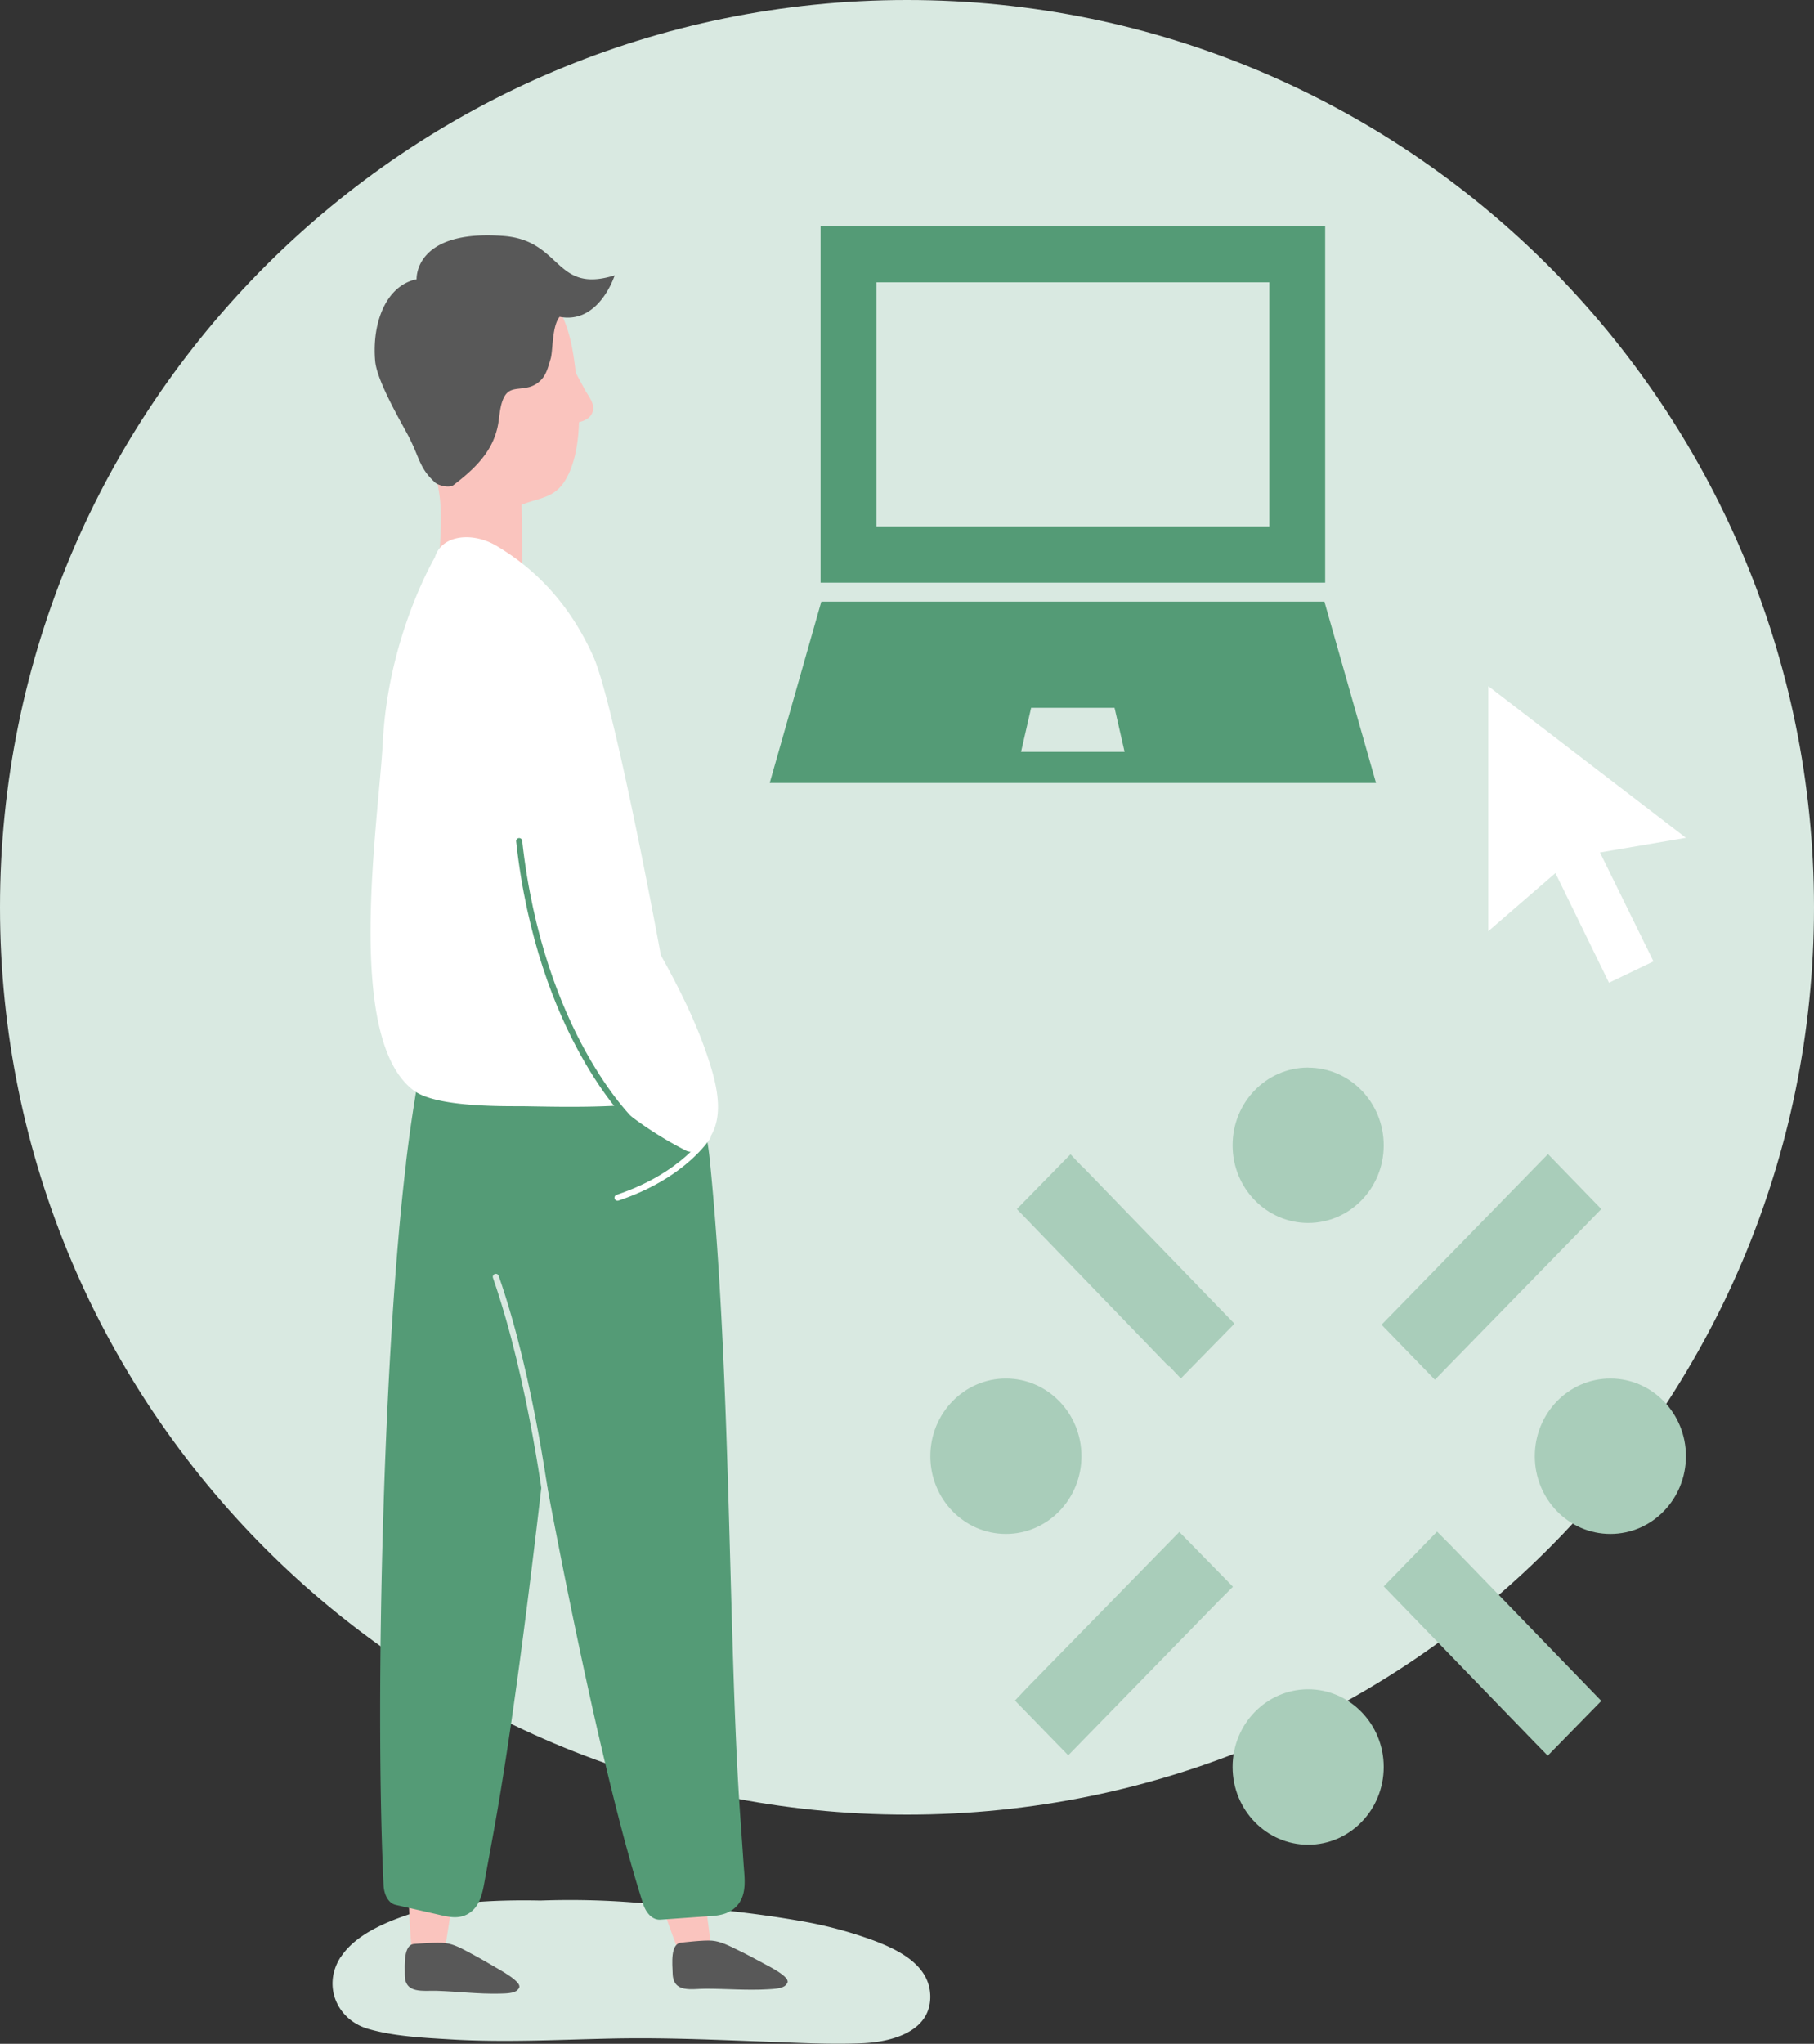
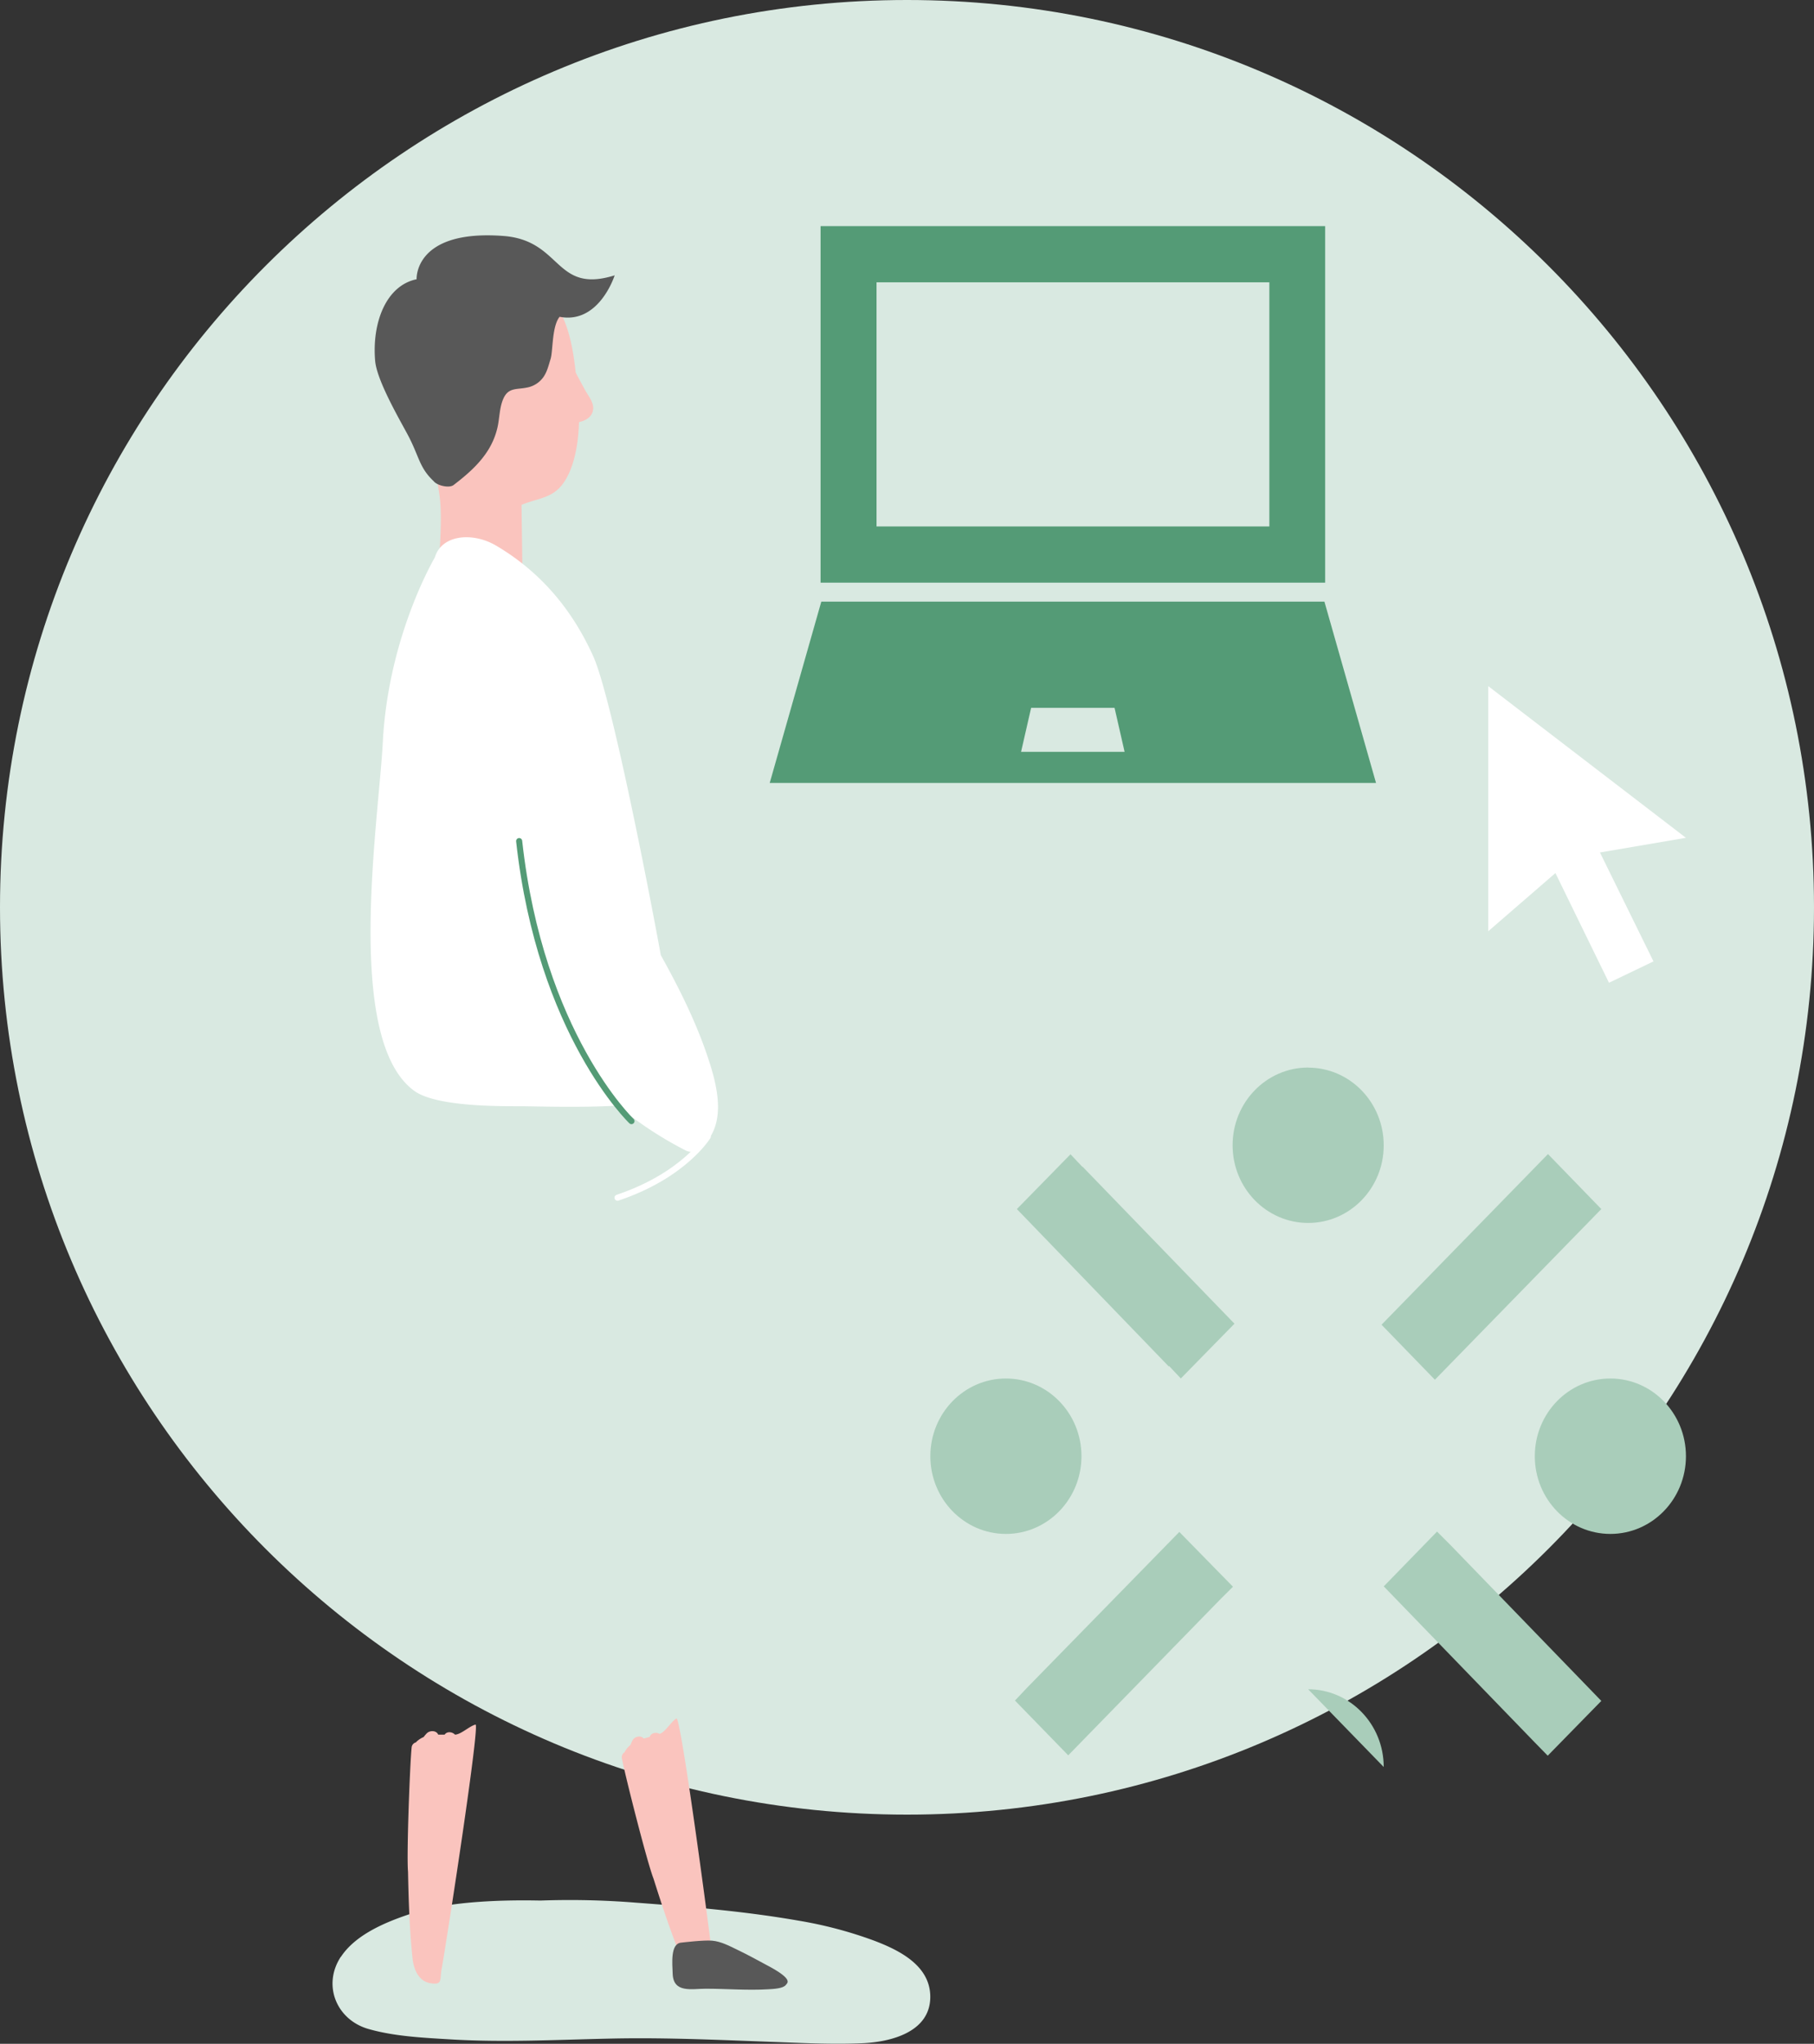
<svg xmlns="http://www.w3.org/2000/svg" viewBox="0 0 804.88 906.53">
  <rect x="0" y="0" width="804.88" height="906.53" fill="#333333" stroke="none" />
  <defs>
    <style>.cls-1{fill:#d9e9e1;}.cls-2{fill:#f1eae6;}.cls-3{fill:#fff;}.cls-4{fill:#a9cdba;}.cls-5,.cls-8{fill:#549b76;}.cls-5,.cls-9{stroke:#549b76;}.cls-10,.cls-11,.cls-5,.cls-9{stroke-width:2.7px;}.cls-6{fill:#fac4be;}.cls-7{fill:#585858;}.cls-10,.cls-11,.cls-9{fill:none;stroke-linecap:round;}.cls-10{stroke:#fff;}.cls-11{stroke:#d9e9e1;}</style>
  </defs>
  <g id="Sirkel">
    <path class="cls-1" d="M540,942.44c222.26,0,402.44-180.18,402.44-402.44S762.26,137.56,540,137.56,137.56,317.74,137.56,540,317.74,942.44,540,942.44" transform="translate(-137.56 -137.56)" />
    <path class="cls-2" d="M526.24,1017.21c.63-.17,1.25-.36,1.86-.58a2.1,2.1,0,0,0-1.86.58" transform="translate(-137.56 -137.56)" />
  </g>
  <g id="Symbol_3" data-name="Symbol 3">
    <polygon class="cls-3" points="660.34 304.34 660.34 413.06 690.15 387.25 713.91 435.9 733.66 426.43 709.91 378.12 748.05 371.61 660.34 304.34" />
  </g>
  <g id="Symbol_2" data-name="Symbol 2">
    <path class="cls-4" d="M852.09,749c18.52,0,33.53,15.43,33.53,34.46s-15,34.47-33.53,34.47-33.53-15.43-33.53-34.47,15-34.46,33.53-34.46" transform="translate(-137.56 -137.56)" />
    <path class="cls-4" d="M583.89,749c18.51,0,33.52,15.43,33.52,34.46s-15,34.47-33.52,34.47-33.53-15.43-33.53-34.47,15-34.46,33.53-34.46" transform="translate(-137.56 -137.56)" />
-     <path class="cls-4" d="M718,886.84c18.51,0,33.52,15.44,33.52,34.47s-15,34.47-33.52,34.47-33.53-15.43-33.53-34.47,15-34.47,33.53-34.47" transform="translate(-137.56 -137.56)" />
+     <path class="cls-4" d="M718,886.84c18.51,0,33.52,15.44,33.52,34.47" transform="translate(-137.56 -137.56)" />
    <path class="cls-4" d="M848.07,892l-66.89-69.1-6-6-23.64,24.3,66.89,69.1,5.86,6ZM684.63,841.35l-23.8-24.3-67.56,69.11-5.36,5.68,23.63,24.3,67.56-69.28Zm65.93-116.21,73.84-75.69,23.67,24.39-73.84,75.7Zm-65.26-.46-67.39-69.63h-.16l-5.2-5.51-23.8,24.3,67.38,69.79.17-.17,5.2,5.52Z" transform="translate(-137.56 -137.56)" />
    <path class="cls-4" d="M718,611.11c18.51,0,33.52,15.43,33.52,34.47S736.5,680,718,680s-33.53-15.43-33.53-34.46,15-34.47,33.53-34.47" transform="translate(-137.56 -137.56)" />
  </g>
  <g id="Symbol_1" data-name="Symbol 1">
    <path class="cls-5" d="M594,450.17h39.17l5.07,22.21H588.92Zm-91-44.41-22.12,77.72H746.32l-22.13-77.72Zm22.13-144.34h177v111h-177ZM503,394.66H724.19V239.21H503Z" transform="translate(-137.56 -137.56)" />
  </g>
  <g id="Person">
    <path class="cls-1" d="M288.8,1005.56c6.29-9.6,19-15.06,29.47-18.63s21.49-5.09,32.42-5.84c8.85-.61,17.76-.72,26.7-.54a367.52,367.52,0,0,1,42.21.93c24.11,1.8,48.52,3.83,72.36,8a184,184,0,0,1,33.37,8.83c11.13,4.22,25,11,25,24.95,0,15.63-17.47,20-29.94,20.57-12.28.55-24.67,0-36.95-.47-24.52-.87-49-2.1-73.55-1.61-24.21.49-48.46,1.84-72.66.37-11.84-.71-24.76-1.32-36.21-4.61-14.13-4.06-20.5-19.39-12.25-32" transform="translate(-137.56 -137.56)" />
    <path class="cls-6" d="M453.94,1008c-2.23-19.15-14.37-109.36-16.25-108.22-2.47,1.5-4.86,6-7.45,6.85-1.49-.89-3.84-.5-4.41,1.33l-2.61.73h-.06c-1.31-1.59-4.08-.9-5,.9a16.76,16.76,0,0,0-.86,1.95,10.59,10.59,0,0,0-2.3,2.61,5,5,0,0,0-.3.62,2.55,2.55,0,0,0-1.18,2.8c1.33,7.24,11.31,46.52,14,53.23,3.85,12.21,7.91,24.5,12.77,36.27,1.84,4.46,5.37,9.07,10.8,8.38s3.47-2.57,2.9-7.46" transform="translate(-137.56 -137.56)" />
    <path class="cls-7" d="M478.43,1009.55c-4.76-2.56-9.16-5-14-7.31-3.48-1.67-6.95-3.52-10.85-3.89-3.67-.35-13.39.83-13.88.88-4.71.54-3.85,9.11-3.67,13.87.35,8.58,8.45,6.57,14.64,6.56,9.37,0,18.36.8,27.7.25,2.43-.14,6.64-.32,7.88-1.94.72-.93,3.38-2.42-7.79-8.42" transform="translate(-137.56 -137.56)" />
    <path class="cls-6" d="M333.53,1010.9c3.26-19,17.07-109,15-108.4-2.8.73-6.35,4.37-9.09,4.46-1.18-1.27-3.54-1.56-4.6,0l-2.71,0H332c-.81-1.91-3.67-2-5.1-.56a15.15,15.15,0,0,0-1.37,1.63,10.5,10.5,0,0,0-2.94,1.85,3.19,3.19,0,0,0-.47.51,2.54,2.54,0,0,0-1.92,2.35c-.77,7.32-2.28,47.82-1.6,55,.25,12.81.67,25.74,2,38.4.51,4.8,2.59,10.22,8,11.08s4.06-1.47,4.9-6.33" transform="translate(-137.56 -137.56)" />
-     <path class="cls-7" d="M359.69,1011.49c-4.67-2.72-9-5.3-13.77-7.81-3.41-1.8-6.81-3.76-10.69-4.27-3.66-.49-13.42.34-13.91.38-4.72.37-4.18,9-4.16,13.73,0,8.58,8.21,6.87,14.39,7.08,9.37.31,18.33,1.46,27.68,1.24,2.44-.06,6.64-.08,7.95-1.65.75-.91,3.46-2.3-7.49-8.7" transform="translate(-137.56 -137.56)" />
-     <path class="cls-8" d="M317.69,653.39a682.55,682.55,0,0,1,12-70c1.88-8.24,10.41-7.66,13.76-2.33.16-1.39.31-2.78.48-4.17,1.15-9.61,13.48-12.47,15.45-2,.52,2.76.95,5.52,1.33,8.29l1.16,0q.77-3.29,1.62-6.56c1.7-6.54,9.85-8.15,13.42-3.8a8.92,8.92,0,0,1,2.67,3.24,7.61,7.61,0,0,1,1.58-.37,7.11,7.11,0,0,1,3.15.37c.67-7.83,11.73-11.46,15.09-3.8a7.42,7.42,0,0,1,2.47-1.62,7.81,7.81,0,0,1,10.07,4c.58,1.17,1.1,2.36,1.61,3.55a9.53,9.53,0,0,1,4,2.78c-.43-4.6,1.54-9.13,5.94-10.32,3.91-1.07,9.12,1.72,9.76,6.49,2.93,22,16.32,46.15,19.2,74.45,9.69,95.3,8.22,217.68,13.62,292.36q.74,10.29,1.44,20.59c.43,6.23,1.54,13.09-2.76,18.11-4,4.62-9.52,4.65-14.89,5l-19.21,1.36c-3.79.27-6.56-3.3-7.68-6.81-14.13-44-30.53-120.41-44.19-193.63-6.85,59.52-14.25,117.49-22,160.45q-1.83,10.13-3.71,20.23c-1.14,6.13-1.8,13-7,16.67-4.78,3.33-9.89,1.8-14.92.65l-18-4.09c-3.55-.81-5.22-5-5.4-8.73-3.93-82.81-.05-237.5,10-320.4" transform="translate(-137.56 -137.56)" />
    <path class="cls-6" d="M397,310.29c-1.38-2.57-2.73-5-4-7.51-2-18.23-6.2-35.86-25-41.76-11-3.46-34.15-5.92-42.52,2.53-7.88,8-12.17,19.29-13.28,30.31-1.78,17.7,4.79,37.55,17.67,50.39a99.26,99.26,0,0,1,2.64,12.62c1.69,11.29-.46,29-.46,40.39,0,3.7,3.95.81,7.35,2.17.8,4.38,5.69,6.91,10,6.48a9,9,0,0,0,2.19,1.22c15.11,5.61,17.1,9.89,18,1.08l-.63-46.72c7.25-3,13.59-2.85,18.37-9.37,5-6.88,6.86-17.53,7.13-27.32,2.39-.59,4.81-1.65,5.83-4,1.68-3.88-1.53-7.25-3.27-10.48" transform="translate(-137.56 -137.56)" />
    <path class="cls-7" d="M410.29,259.69c-26.84,8.35-23.18-15.49-49.36-17.47-39.79-3-38.52,19.2-38.52,19.2-13.57,2.79-19.85,19.3-18.39,36.23.73,8.41,10.16,24.81,14.16,32.19C323.68,340,323.36,344.76,330,351c1.35,1.84,6.79,3.26,8.84,1.68,5.91-4.53,11.67-9.47,15.57-15.92a32.51,32.51,0,0,0,3.92-9.77c.93-4.21.82-8.79,2.65-12.77,2.22-4.81,5.77-3.83,10.18-4.72a11.5,11.5,0,0,0,7.46-4.61c1.73-2.44,2.36-5.31,3.24-8.12,1.09-3.48.54-14.47,4-18.69C403.43,281.46,410.29,259.69,410.29,259.69Z" transform="translate(-137.56 -137.56)" />
    <path class="cls-3" d="M307.41,466.83c2.41-47.26,23-81.75,23.11-82.09,3-10,16.72-11.35,27.25-5.12,20.66,12.21,34.19,29.49,43,49,7.75,17.1,23.91,99.3,30,132.62,8.4,15.07,16.09,30.5,21.42,47,4.22,13,8,30.23-5.16,39.45a5.47,5.47,0,0,1-5.53,0,164.32,164.32,0,0,1-29.91-19.73c-17.25,1-37.37.25-43.61.27-10.93,0-37.36,0-46.7-6.88-31.18-22.89-15.65-119.95-13.88-154.47" transform="translate(-137.56 -137.56)" />
    <path class="cls-9" d="M417.75,634.83s-40.39-38.48-49.84-124.2" transform="translate(-137.56 -137.56)" />
    <path class="cls-10" d="M451.61,641.65s-10.46,17.25-40.05,27.15" transform="translate(-137.56 -137.56)" />
    <path class="cls-11" d="M380.73,809.39s-7-59.11-23.17-105.49" transform="translate(-137.56 -137.56)" />
  </g>
</svg>